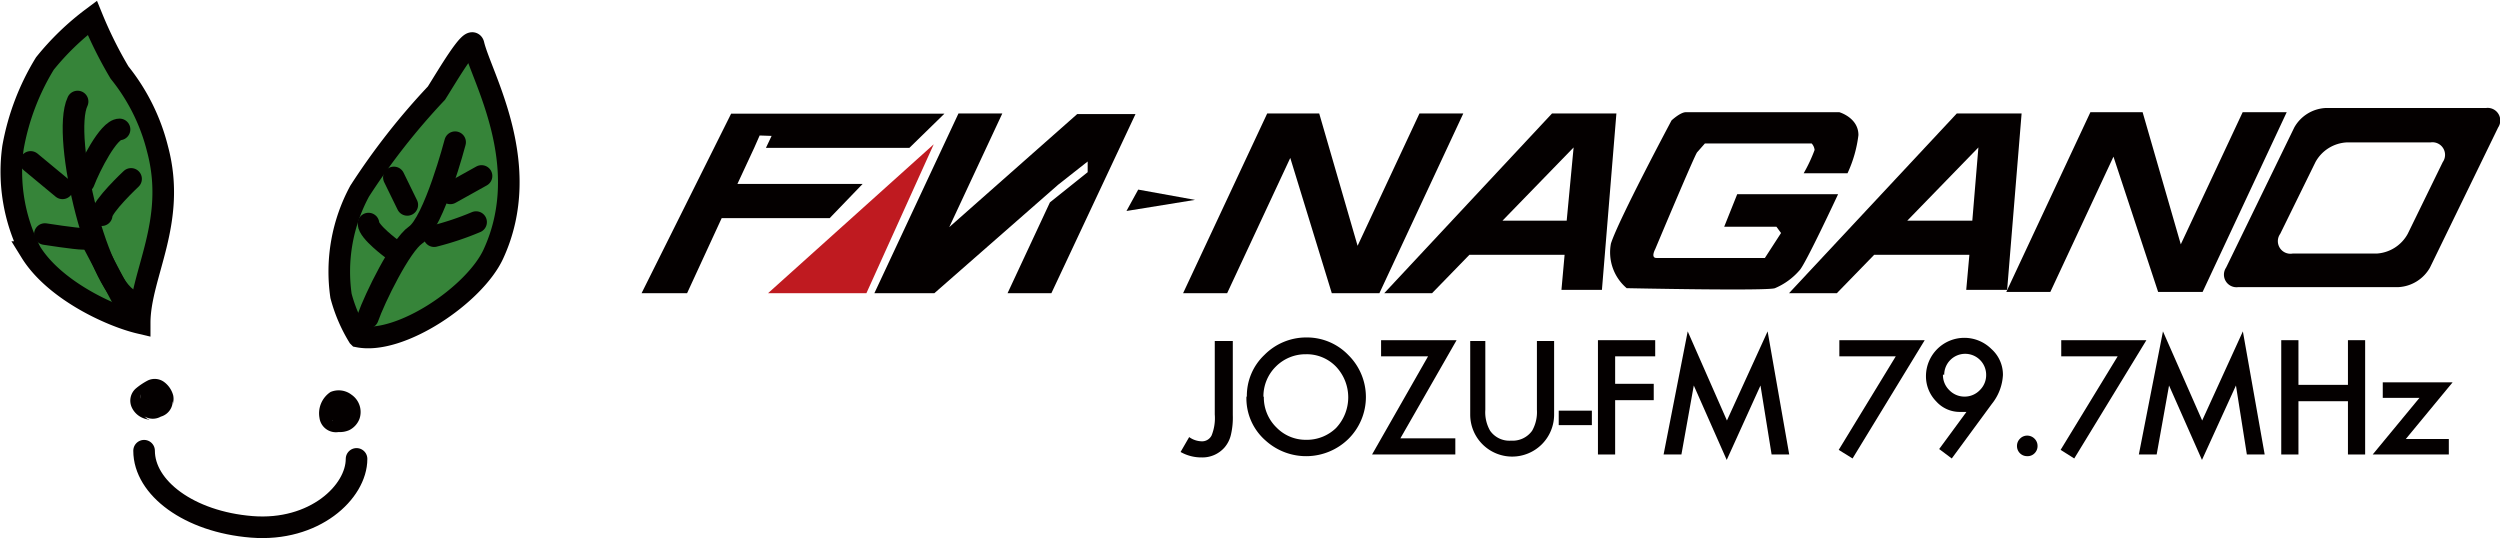
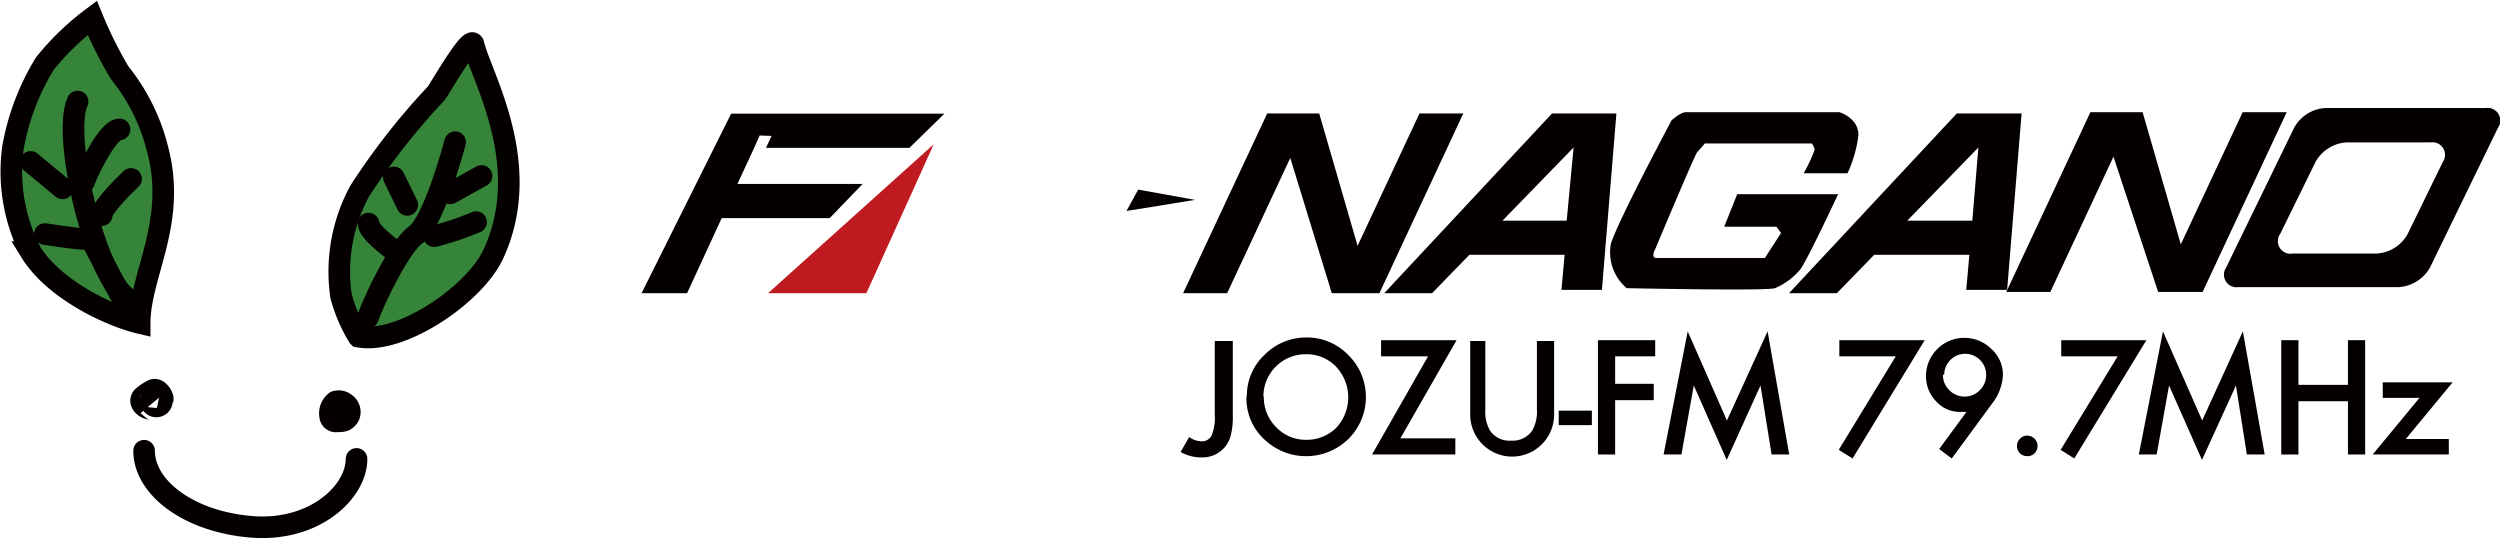
<svg xmlns="http://www.w3.org/2000/svg" viewBox="0 0 119.2 25.66">
  <defs>
    <style>.cls-1,.cls-7{fill:none;}.cls-2{clip-path:url(#clip-path);}.cls-3{fill:#040000;}.cls-4{fill:#bf1a20;}.cls-5{clip-path:url(#clip-path-2);}.cls-6{fill:#368439;}.cls-7{stroke:#040000;stroke-linecap:round;stroke-width:1.03px;}</style>
    <clipPath id="clip-path" transform="translate(-2.3 -1.74)">
      <rect class="cls-1" width="121.66" height="29.68" />
    </clipPath>
    <clipPath id="clip-path-2" transform="translate(-2.3 -1.74)">
      <rect class="cls-1" x="-208.38" y="-188.04" width="434.42" height="307.2" />
    </clipPath>
  </defs>
  <g id="レイヤー_2" data-name="レイヤー 2">
    <g id="レイヤー_1-2" data-name="レイヤー 1">
      <g class="cls-2">
        <polygon class="cls-3" points="36.22 6.46 36.79 6.48 36.52 7.05 43.36 7.05 45.03 5.42 34.86 5.42 30.59 13.98 32.76 13.98 34.41 10.4 39.56 10.4 41.13 8.77 35.16 8.77 35.96 7.05 36.22 6.46" />
        <polygon class="cls-4" points="36.62 13.98 44.52 6.88 41.31 13.98 36.62 13.98" />
        <polygon class="cls-3" points="67.68 5.41 64.73 11.72 62.9 5.41 60.42 5.41 56.41 13.98 58.51 13.98 61.52 7.53 63.5 13.98 65.77 13.98 69.77 5.41 67.68 5.41" />
        <polygon class="cls-3" points="106.93 5.35 103.98 11.65 102.16 5.35 99.67 5.35 95.66 13.92 97.76 13.92 100.77 7.47 102.9 13.92 105.02 13.92 109.03 5.35 106.93 5.35" />
-         <polygon class="cls-3" points="54.14 5.44 51.36 5.44 45.26 10.83 47.79 5.41 45.7 5.41 41.69 13.98 44.55 13.98 50.45 8.81 51.86 7.7 51.86 8.21 50.06 9.65 48.04 13.98 50.13 13.98 54.14 5.44" />
        <polygon class="cls-3" points="53.71 10.06 54.27 9.04 56.98 9.53 53.71 10.06" />
        <path class="cls-3" d="M76.3,7.15l-8,8.57h2.28l1.78-1.83H76.9l-.15,1.67h1.93l.69-8.41Zm-2.36,5.11,3.39-3.49L77,12.26Z" transform="translate(-2.3 -1.74)" />
        <path class="cls-3" d="M95.6,7.15l-8,8.57h2.28l1.78-1.83H96.2l-.15,1.67H98l.69-8.41Zm-2.36,5.11,3.39-3.49-.29,3.49Z" transform="translate(-2.3 -1.74)" />
        <g class="cls-5">
          <path class="cls-3" d="M84.51,12.55,85.13,11h4.81s-1.57,3.37-1.84,3.63a3.18,3.18,0,0,1-1.17.85c-.32.14-7.07,0-7.07,0a2.24,2.24,0,0,1-.75-2.13C79.47,12.22,82,7.48,82,7.48s.42-.39.68-.39H90s.91.26.91,1.09A6,6,0,0,1,90.39,10H88.3a7.33,7.33,0,0,0,.52-1.11.54.54,0,0,0-.14-.31H83.59L83.22,9c-.1.09-2,4.62-2,4.62s-.23.42.06.42l5.17,0,.77-1.19L87,12.55Z" transform="translate(-2.3 -1.74)" />
          <path class="cls-3" d="M113.18,6.89a1.82,1.82,0,0,0-1.49.93l-3.25,6.68a.6.6,0,0,0,.58.93h7.64a1.84,1.84,0,0,0,1.5-.93l3.25-6.68a.6.6,0,0,0-.58-.93Zm3.92,6a1.81,1.81,0,0,1-1.49.94h-4a.6.6,0,0,1-.59-.94l1.68-3.42a1.81,1.81,0,0,1,1.49-.94h4a.6.6,0,0,1,.58.94Z" transform="translate(-2.3 -1.74)" />
          <path class="cls-3" d="M61.08,18v3.53a3.59,3.59,0,0,1-.09.94,1.42,1.42,0,0,1-.3.6,1.4,1.4,0,0,1-1.1.48,2,2,0,0,1-1-.26l.41-.71a1.06,1.06,0,0,0,.56.2.51.51,0,0,0,.51-.28,2.21,2.21,0,0,0,.15-1V18Z" transform="translate(-2.3 -1.74)" />
          <path class="cls-3" d="M61.75,20.66a2.68,2.68,0,0,1,.84-2,2.8,2.8,0,0,1,2-.83,2.74,2.74,0,0,1,2,.84,2.81,2.81,0,0,1,0,4,2.88,2.88,0,0,1-3.93.09,2.67,2.67,0,0,1-.93-2.12m.83,0a2,2,0,0,0,.61,1.49,1.94,1.94,0,0,0,1.39.58A2,2,0,0,0,66,22.15a2.13,2.13,0,0,0,0-2.93,1.94,1.94,0,0,0-1.43-.59,2,2,0,0,0-1.44.59,2,2,0,0,0-.59,1.45" transform="translate(-2.3 -1.74)" />
          <polygon class="cls-3" points="66.77 20.9 69.39 20.9 69.39 21.67 65.42 21.67 68.09 16.99 65.85 16.99 65.85 16.22 69.45 16.22 66.77 20.9" />
          <path class="cls-3" d="M73.12,18v3.28a1.76,1.76,0,0,0,.23,1,1.12,1.12,0,0,0,1,.47,1.14,1.14,0,0,0,1-.47,1.8,1.8,0,0,0,.23-1V18h.82v3.51a2,2,0,0,1-2,2,2,2,0,0,1-2-2V18Z" transform="translate(-2.3 -1.74)" />
          <rect class="cls-3" x="74.32" y="19.58" width="1.58" height="0.69" />
          <polygon class="cls-3" points="78.92 16.99 77.01 16.99 77.01 18.3 78.85 18.3 78.85 19.08 77.01 19.08 77.01 21.67 76.19 21.67 76.19 16.22 78.92 16.22 78.92 16.99" />
          <polygon class="cls-3" points="79.32 21.67 80.47 15.8 82.34 20.05 84.28 15.8 85.31 21.67 84.47 21.67 83.94 18.38 82.33 21.93 80.76 18.38 80.17 21.67 79.32 21.67" />
          <polygon class="cls-3" points="90.39 16.99 87.7 16.99 87.7 16.22 91.77 16.22 88.33 21.86 87.67 21.45 90.39 16.99" />
          <polygon class="cls-3" points="100.97 16.99 98.28 16.99 98.28 16.22 102.34 16.22 98.9 21.86 98.25 21.45 100.97 16.99" />
          <path class="cls-3" d="M95.36,23.6l-.6-.45,1.3-1.77-.18,0h-.12a1.5,1.5,0,0,1-1.14-.5,1.71,1.71,0,0,1-.49-1.21,1.83,1.83,0,0,1,3.12-1.29,1.64,1.64,0,0,1,.55,1.24A2.4,2.4,0,0,1,97.27,21Zm-.42-4a1,1,0,0,0,.3.74,1,1,0,0,0,.73.31,1,1,0,0,0,.73-.31,1,1,0,0,0,.3-.73,1,1,0,0,0-1-1,1,1,0,0,0-1,1" transform="translate(-2.3 -1.74)" />
          <path class="cls-3" d="M98.47,23a.48.48,0,0,1,.14-.34.47.47,0,0,1,.35-.15.49.49,0,0,1,.35.15.48.48,0,0,1,.14.34.48.48,0,0,1-.14.35.46.46,0,0,1-.35.14.48.48,0,0,1-.49-.49" transform="translate(-2.3 -1.74)" />
          <polygon class="cls-3" points="101.98 21.67 103.13 15.8 105 20.05 106.94 15.8 107.98 21.67 107.13 21.67 106.61 18.38 104.99 21.93 103.42 18.38 102.83 21.67 101.98 21.67" />
          <polygon class="cls-3" points="109.59 18.35 111.95 18.35 111.95 16.22 112.77 16.22 112.77 21.67 111.95 21.67 111.95 19.13 109.59 19.13 109.59 21.67 108.77 21.67 108.77 16.22 109.59 16.22 109.59 18.35" />
          <polygon class="cls-3" points="114.71 20.93 116.76 20.93 116.76 21.67 113.13 21.67 115.36 18.97 113.61 18.97 113.61 18.23 116.94 18.23 114.71 20.93" />
        </g>
        <g class="cls-5">
          <path class="cls-6" d="M2.92,8.77a11.52,11.52,0,0,1,1.52-4A12.53,12.53,0,0,1,6.7,2.59,19.75,19.75,0,0,0,8,5.2,9.45,9.45,0,0,1,9.81,8.84c.94,3.5-.85,6-.85,8.3-1.4-.33-4.07-1.57-5.19-3.38a8.38,8.38,0,0,1-.85-5" transform="translate(-2.3 -1.74)" />
          <path class="cls-7" d="M2.92,8.77a11.52,11.52,0,0,1,1.52-4A12.53,12.53,0,0,1,6.7,2.59,19.75,19.75,0,0,0,8,5.2,9.45,9.45,0,0,1,9.81,8.84c.94,3.5-.85,6-.85,8.3-1.4-.33-4.07-1.57-5.19-3.38A8.38,8.38,0,0,1,2.92,8.77Z" transform="translate(-2.3 -1.74)" />
          <path class="cls-7" d="M6,6.58c-.8,1.67,1,9.12,2.64,9.51" transform="translate(-2.3 -1.74)" />
          <path class="cls-7" d="M6.3,10.42C6.59,9.66,7.48,7.91,8,7.91" transform="translate(-2.3 -1.74)" />
          <path class="cls-7" d="M7.15,12c0-.42,1.4-1.73,1.4-1.73" transform="translate(-2.3 -1.74)" />
          <line class="cls-7" x1="2.98" y1="8.98" x2="1.46" y2="7.72" />
          <path class="cls-7" d="M6.28,13.13c-.37,0-1.84-.23-1.84-.23" transform="translate(-2.3 -1.74)" />
          <path class="cls-6" d="M23.11,6.18c.5-.79,1.66-2.78,1.77-2.32.36,1.53,2.91,5.74.94,10-.9,1.94-4.43,4.32-6.43,3.93a7.34,7.34,0,0,1-.83-1.94,8.07,8.07,0,0,1,.89-5,32.51,32.51,0,0,1,3.66-4.67" transform="translate(-2.3 -1.74)" />
          <path class="cls-7" d="M23.11,6.18c.5-.79,1.66-2.78,1.77-2.32.36,1.53,2.91,5.74.94,10-.9,1.94-4.43,4.32-6.43,3.93a7.34,7.34,0,0,1-.83-1.94,8.07,8.07,0,0,1,.89-5A32.51,32.51,0,0,1,23.11,6.18Z" transform="translate(-2.3 -1.74)" />
          <path class="cls-7" d="M19.84,16.89c.33-.94,1.56-3.45,2.27-3.94C23,12.34,24,8.52,24,8.52" transform="translate(-2.3 -1.74)" />
          <line class="cls-7" x1="21.47" y1="9.22" x2="22.96" y2="8.39" />
          <path class="cls-7" d="M23,13a13.8,13.8,0,0,0,2-.67" transform="translate(-2.3 -1.74)" />
          <path class="cls-7" d="M21,13.62s-1.13-.83-1.13-1.22" transform="translate(-2.3 -1.74)" />
          <line class="cls-7" x1="19.42" y1="9.77" x2="18.78" y2="8.46" />
          <path class="cls-7" d="M9.17,23.23c0,1.77,2.14,3.39,5.13,3.63s5-1.66,5-3.24" transform="translate(-2.3 -1.74)" />
          <line class="cls-7" x1="4.48" y1="11.67" x2="5.92" y2="14.4" />
          <path class="cls-3" d="M19.07,21.44c0,.09,0,.09,0,0s-.07.14-.08.17a.63.63,0,0,1-.72.22c-.16,0-.15-.09-.08,0a.48.48,0,0,1-.2-.46c0-.1.08-.2.11-.3.5-.15.64-.23.41-.25a1.27,1.27,0,0,0-.34,0,.77.77,0,0,0-.63.89.79.79,0,0,0,.9.63c-.17,0,0,0,0,0a1.13,1.13,0,0,0,.51-.09,1,1,0,0,0,.49-.54,1,1,0,0,0-.38-1.15,1,1,0,0,0-1-.13,1.22,1.22,0,0,0-.52,1.27.78.78,0,0,0,.9.63.8.8,0,0,0,.62-.9" transform="translate(-2.3 -1.74)" />
-           <path class="cls-3" d="M10.16,20.47a1.11,1.11,0,0,0-.37-.27l-.23-.05c-.22,0-.09.05.38.3-.07.3-.13.61-.2.92l.13-.1c.17-.15-.1,0,.1-.06l-.77-.07,0,0L9,20.75a.76.76,0,0,1,0-.21L9,20.78a.9.9,0,0,0,.09.48.78.78,0,0,0,1.4-.67l0,0c0,.13.05.27.07.4v0c0,.18,0,.15,0-.08a.82.82,0,0,0,0-.31,1.17,1.17,0,0,0-.44-.65.76.76,0,0,0-.77-.07,3.14,3.14,0,0,0-.57.38.77.77,0,0,0-.19.92,1,1,0,0,0,.35.4,1.08,1.08,0,0,0,.42.16c.17,0-.16-.06,0,0L9,21.44l0,0a.78.78,0,0,0,1.09.08.76.76,0,0,0,.08-1.08" transform="translate(-2.3 -1.74)" />
+           <path class="cls-3" d="M10.16,20.47a1.11,1.11,0,0,0-.37-.27l-.23-.05c-.22,0-.09.05.38.3-.07.3-.13.61-.2.92l.13-.1c.17-.15-.1,0,.1-.06l-.77-.07,0,0L9,20.75a.76.76,0,0,1,0-.21L9,20.78a.9.9,0,0,0,.09.48.78.78,0,0,0,1.4-.67l0,0c0,.13.05.27.07.4v0c0,.18,0,.15,0-.08a.82.82,0,0,0,0-.31,1.17,1.17,0,0,0-.44-.65.76.76,0,0,0-.77-.07,3.14,3.14,0,0,0-.57.38.77.77,0,0,0-.19.92,1,1,0,0,0,.35.4,1.08,1.08,0,0,0,.42.16c.17,0-.16-.06,0,0L9,21.44l0,0" transform="translate(-2.3 -1.74)" />
        </g>
      </g>
    </g>
  </g>
</svg>